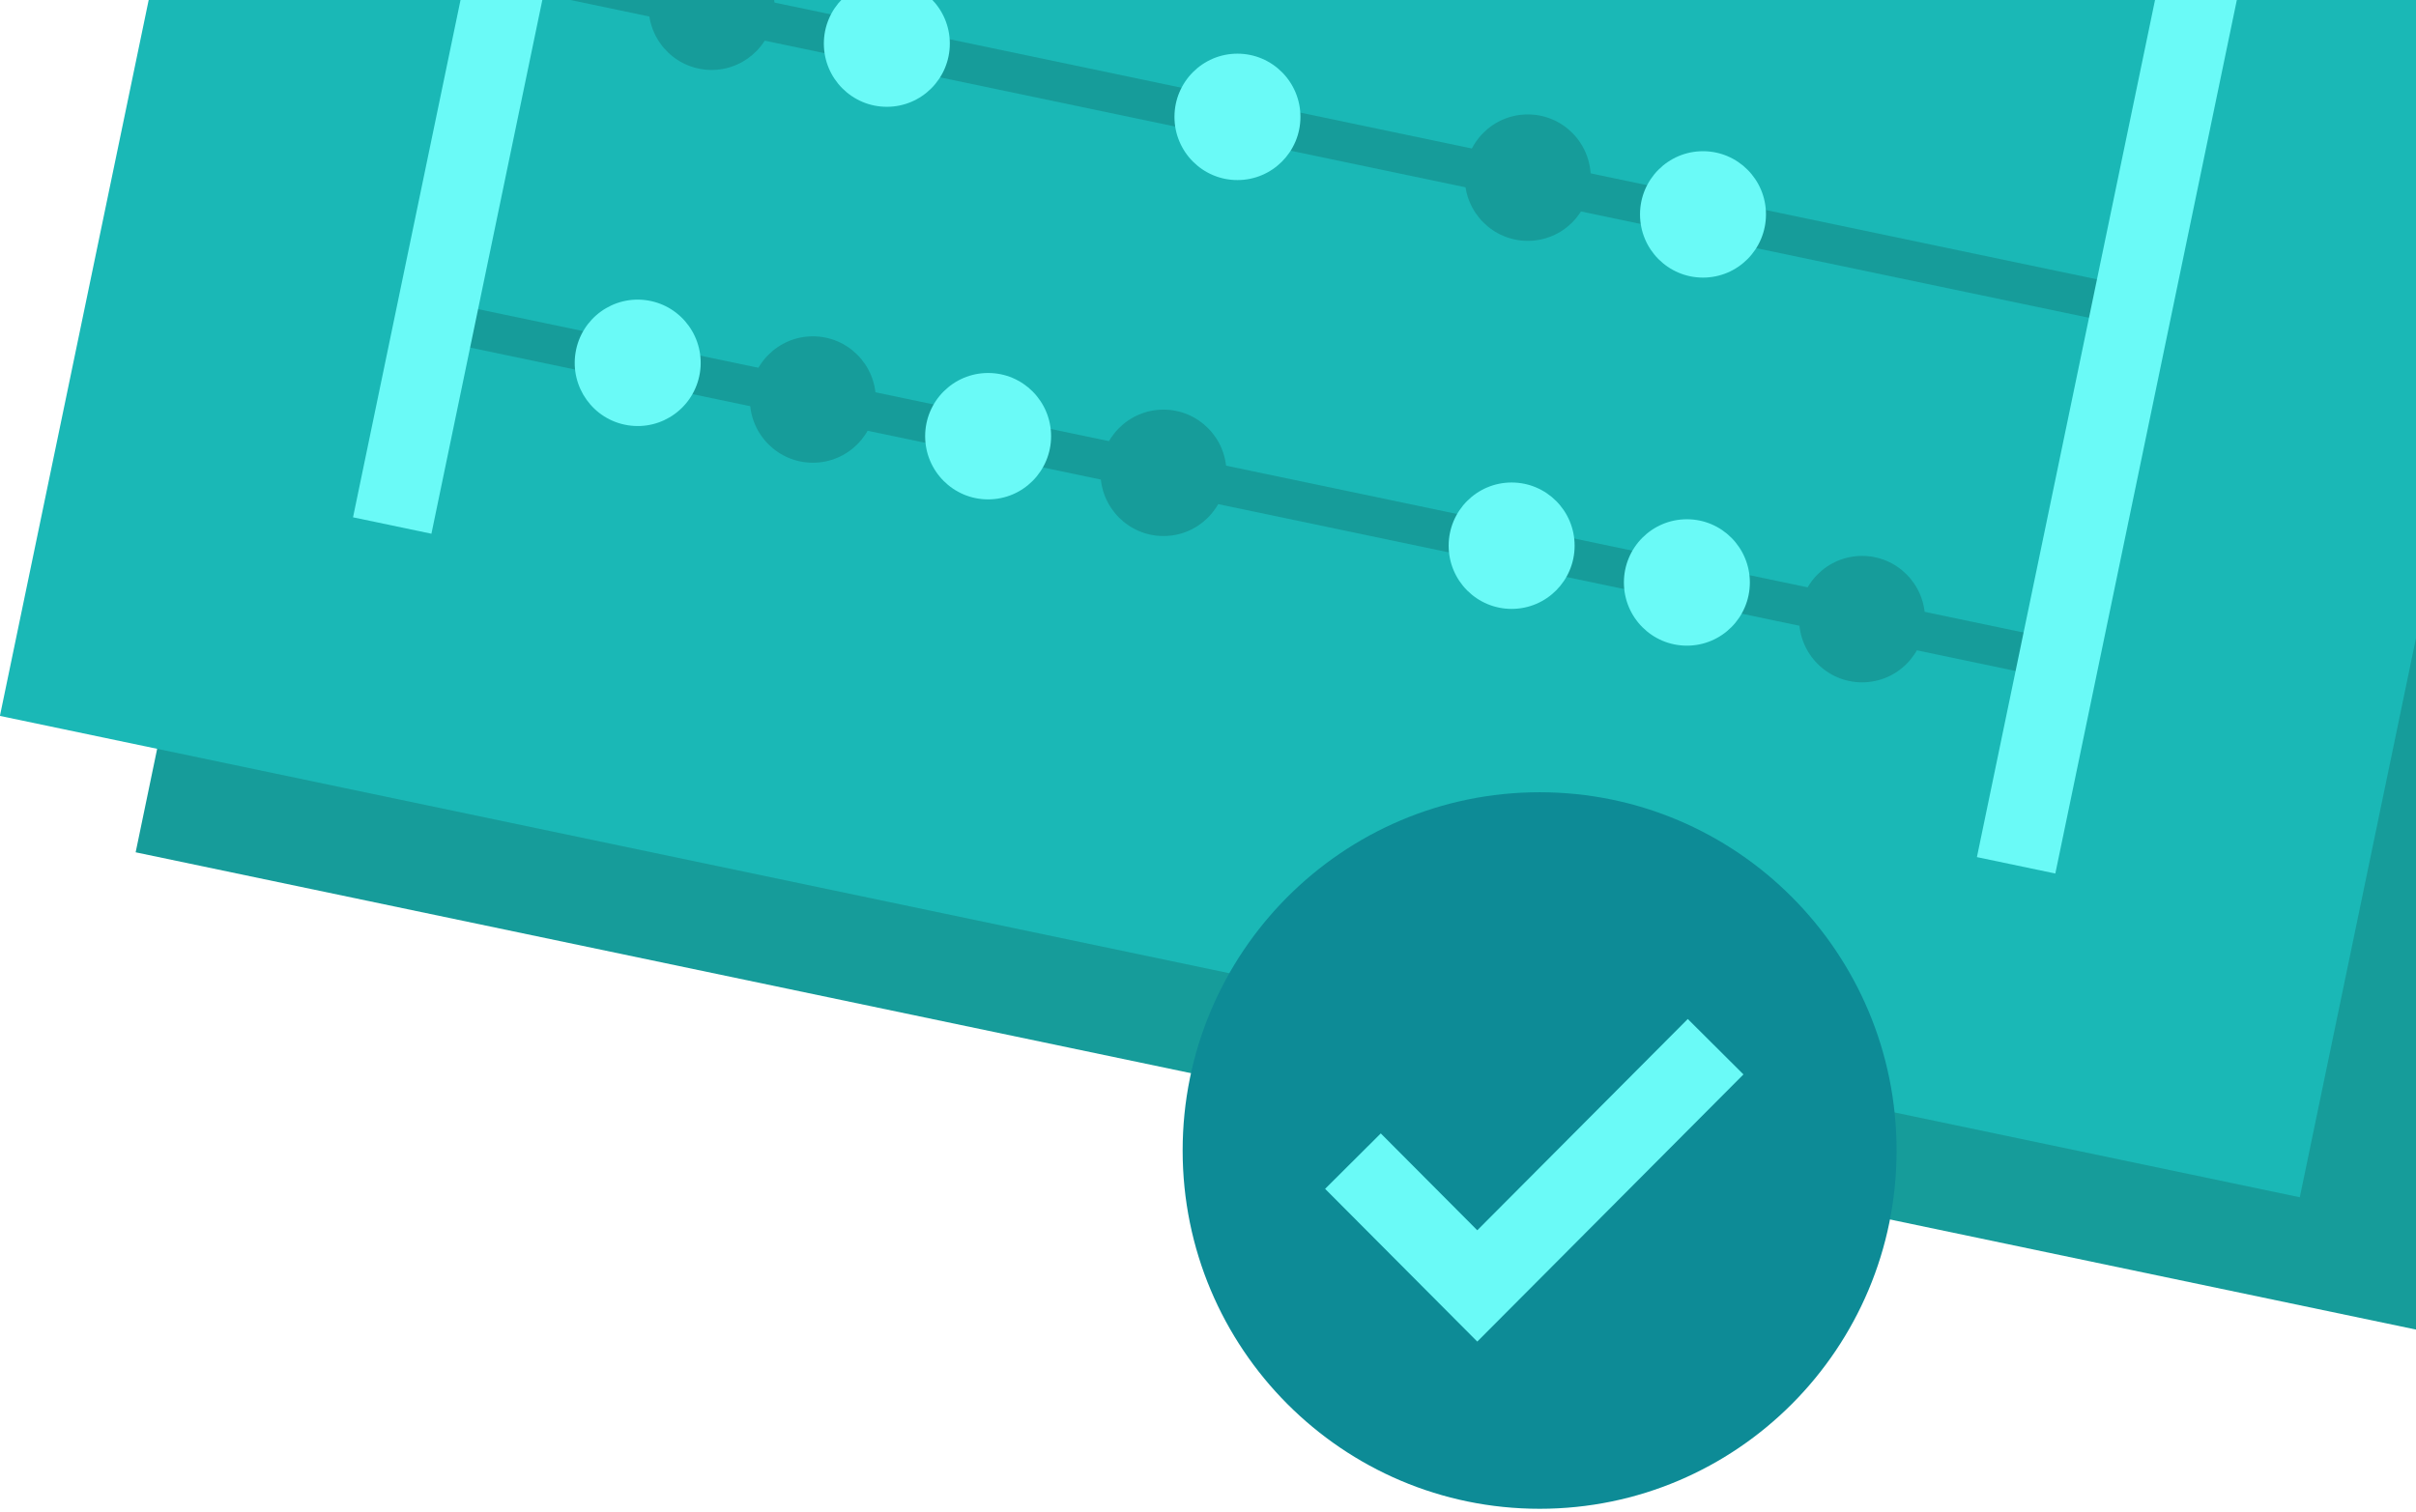
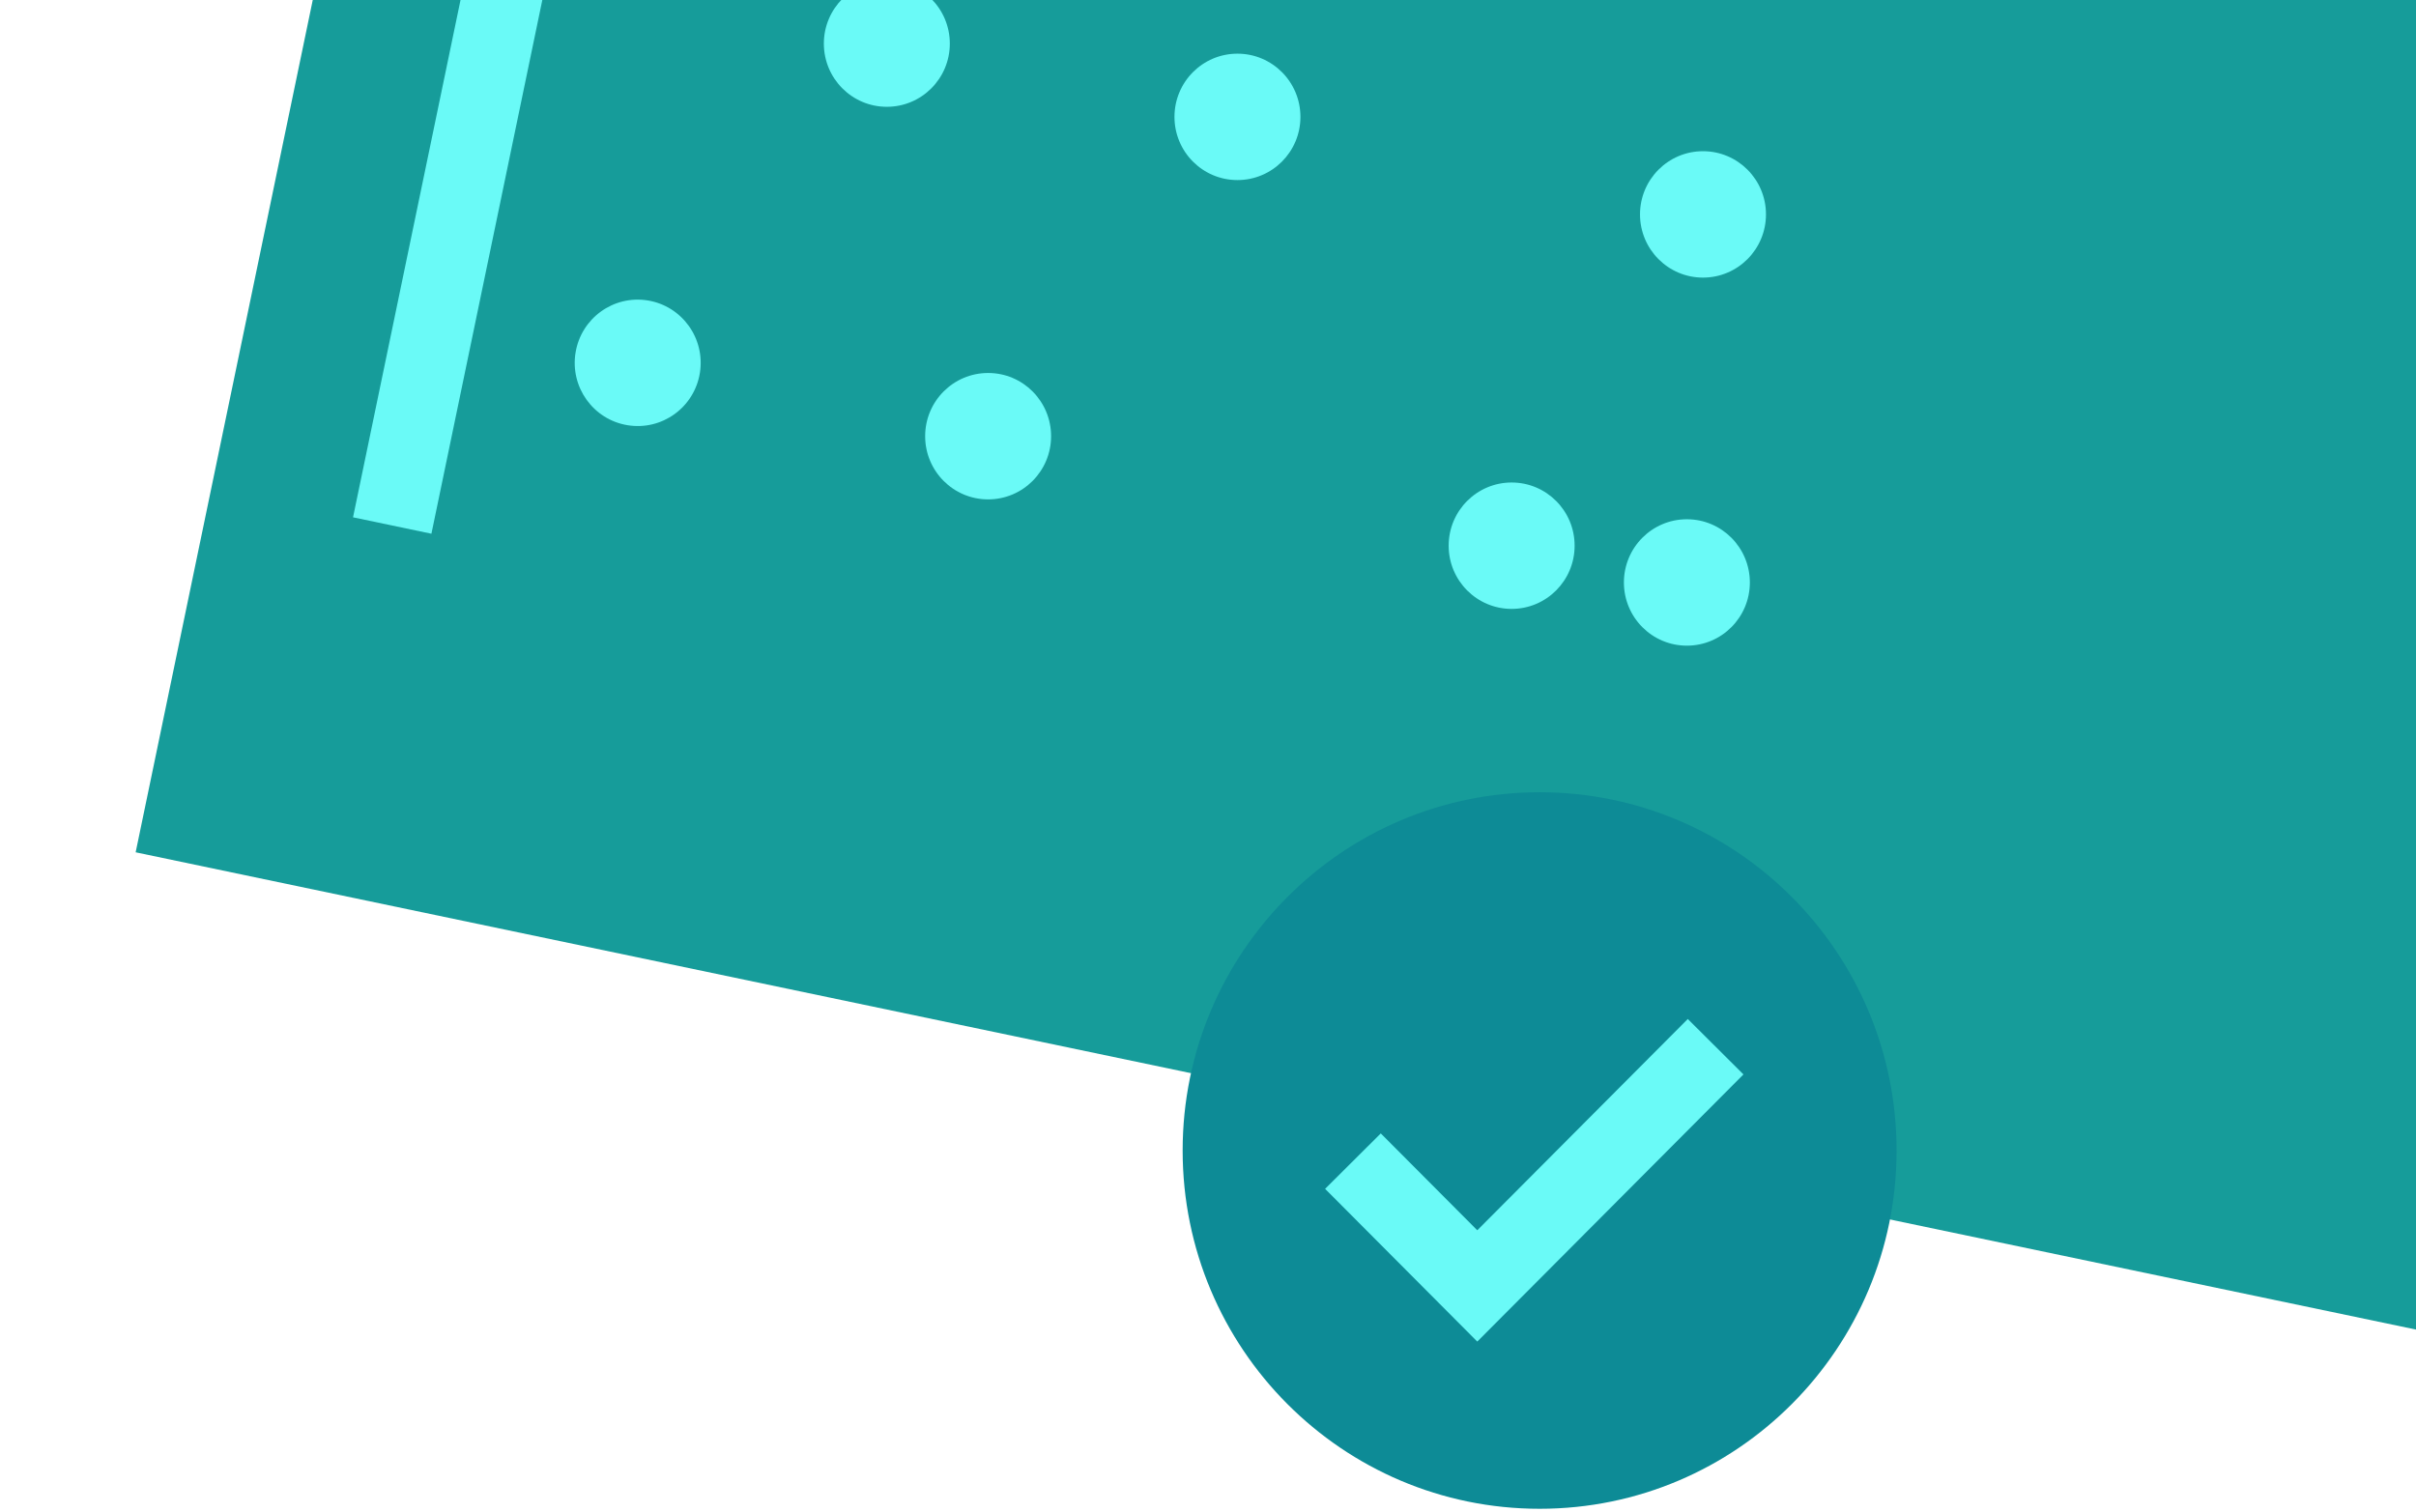
<svg xmlns="http://www.w3.org/2000/svg" width="123" height="77" viewBox="0 0 123 77" fill="none">
  <g clip-path="url(#clip0_6754_145361)">
    <path d="M28.747 -61.733L6.906 43.403L123.994 67.916L145.835 -37.219L28.747 -61.733Z" fill="#169C9A" />
-     <path d="M21.837 -68.679L-0.004 36.457L117.084 60.97L138.925 -44.166L21.837 -68.679Z" fill="#1AB8B6" />
    <path d="M23.723 16.635L103.493 33.332" stroke="#169C9A" stroke-width="2" stroke-miterlimit="10" />
    <path d="M35.631 18.993C35.914 17.238 34.727 15.585 32.979 15.3C31.232 15.015 29.585 16.207 29.301 17.962C29.017 19.716 30.204 21.37 31.952 21.654C33.7 21.939 35.347 20.748 35.631 18.993Z" fill="#6AFAF7" />
    <path d="M41.384 23.564C43.155 23.564 44.59 22.123 44.59 20.346C44.59 18.568 43.155 17.127 41.384 17.127C39.613 17.127 38.178 18.568 38.178 20.346C38.178 22.123 39.613 23.564 41.384 23.564Z" fill="#169C9A" />
    <path d="M50.306 25.431C52.077 25.431 53.512 23.99 53.512 22.213C53.512 20.435 52.077 18.994 50.306 18.994C48.535 18.994 47.1 20.435 47.1 22.213C47.1 23.99 48.535 25.431 50.306 25.431Z" fill="#6AFAF7" />
    <path d="M59.234 27.297C61.004 27.297 62.44 25.856 62.44 24.078C62.44 22.301 61.004 20.86 59.234 20.86C57.463 20.86 56.027 22.301 56.027 24.078C56.027 25.856 57.463 27.297 59.234 27.297Z" fill="#169C9A" />
-     <path d="M27.461 -1.352L107.231 15.345" stroke="#169C9A" stroke-width="2" stroke-miterlimit="10" />
    <path d="M39.385 0.902C39.692 -0.849 38.528 -2.518 36.784 -2.827C35.04 -3.135 33.377 -1.966 33.07 -0.215C32.763 1.536 33.927 3.205 35.671 3.513C37.415 3.822 39.078 2.652 39.385 0.902Z" fill="#169C9A" />
    <path d="M45.15 5.439C46.92 5.439 48.356 3.998 48.356 2.22C48.356 0.443 46.92 -0.999 45.15 -0.999C43.379 -0.999 41.943 0.443 41.943 2.22C41.943 3.998 43.379 5.439 45.15 5.439Z" fill="#6AFAF7" />
    <path d="M62.999 9.17C64.77 9.17 66.206 7.729 66.206 5.952C66.206 4.174 64.77 2.733 62.999 2.733C61.228 2.733 59.793 4.174 59.793 5.952C59.793 7.729 61.228 9.17 62.999 9.17Z" fill="#6AFAF7" />
    <path d="M77.781 12.265C79.551 12.265 80.987 10.824 80.987 9.046C80.987 7.268 79.551 5.827 77.781 5.827C76.01 5.827 74.574 7.268 74.574 9.046C74.574 10.824 76.01 12.265 77.781 12.265Z" fill="#169C9A" />
    <path d="M86.7 14.137C88.471 14.137 89.907 12.696 89.907 10.918C89.907 9.141 88.471 7.7 86.7 7.7C84.93 7.7 83.494 9.141 83.494 10.918C83.494 12.696 84.93 14.137 86.7 14.137Z" fill="#6AFAF7" />
    <path d="M34.289 -52.199L17.973 26.344L21.964 27.18L38.28 -51.363L34.289 -52.199Z" fill="#6AFAF7" />
-     <path d="M116.963 -34.894L100.646 43.648L104.638 44.484L120.954 -34.059L116.963 -34.894Z" fill="#6AFAF7" />
    <path d="M76.958 31.008C78.729 31.008 80.165 29.567 80.165 27.789C80.165 26.012 78.729 24.571 76.958 24.571C75.188 24.571 73.752 26.012 73.752 27.789C73.752 29.567 75.188 31.008 76.958 31.008Z" fill="#6AFAF7" />
    <path d="M85.88 32.88C87.651 32.88 89.086 31.439 89.086 29.662C89.086 27.884 87.651 26.443 85.88 26.443C84.109 26.443 82.674 27.884 82.674 29.662C82.674 31.439 84.109 32.88 85.88 32.88Z" fill="#6AFAF7" />
-     <path d="M94.8 34.748C96.571 34.748 98.006 33.306 98.006 31.529C98.006 29.751 96.571 28.31 94.8 28.31C93.029 28.31 91.594 29.751 91.594 31.529C91.594 33.306 93.029 34.748 94.8 34.748Z" fill="#169C9A" />
    <path d="M78.383 76.834C88.42 76.834 96.556 68.665 96.556 58.59C96.556 48.514 88.42 40.345 78.383 40.345C68.346 40.345 60.209 48.514 60.209 58.59C60.209 68.665 68.346 76.834 78.383 76.834Z" fill="#0D8B96" />
    <path d="M68.879 59.13L75.209 65.485L87.343 53.303" stroke="#6AFAF7" stroke-width="4" stroke-miterlimit="10" />
  </g>
  <defs>
    <clipPath id="clip0_6754_145361">
      <rect width="123" height="77" fill="white" />
    </clipPath>
  </defs>
</svg>